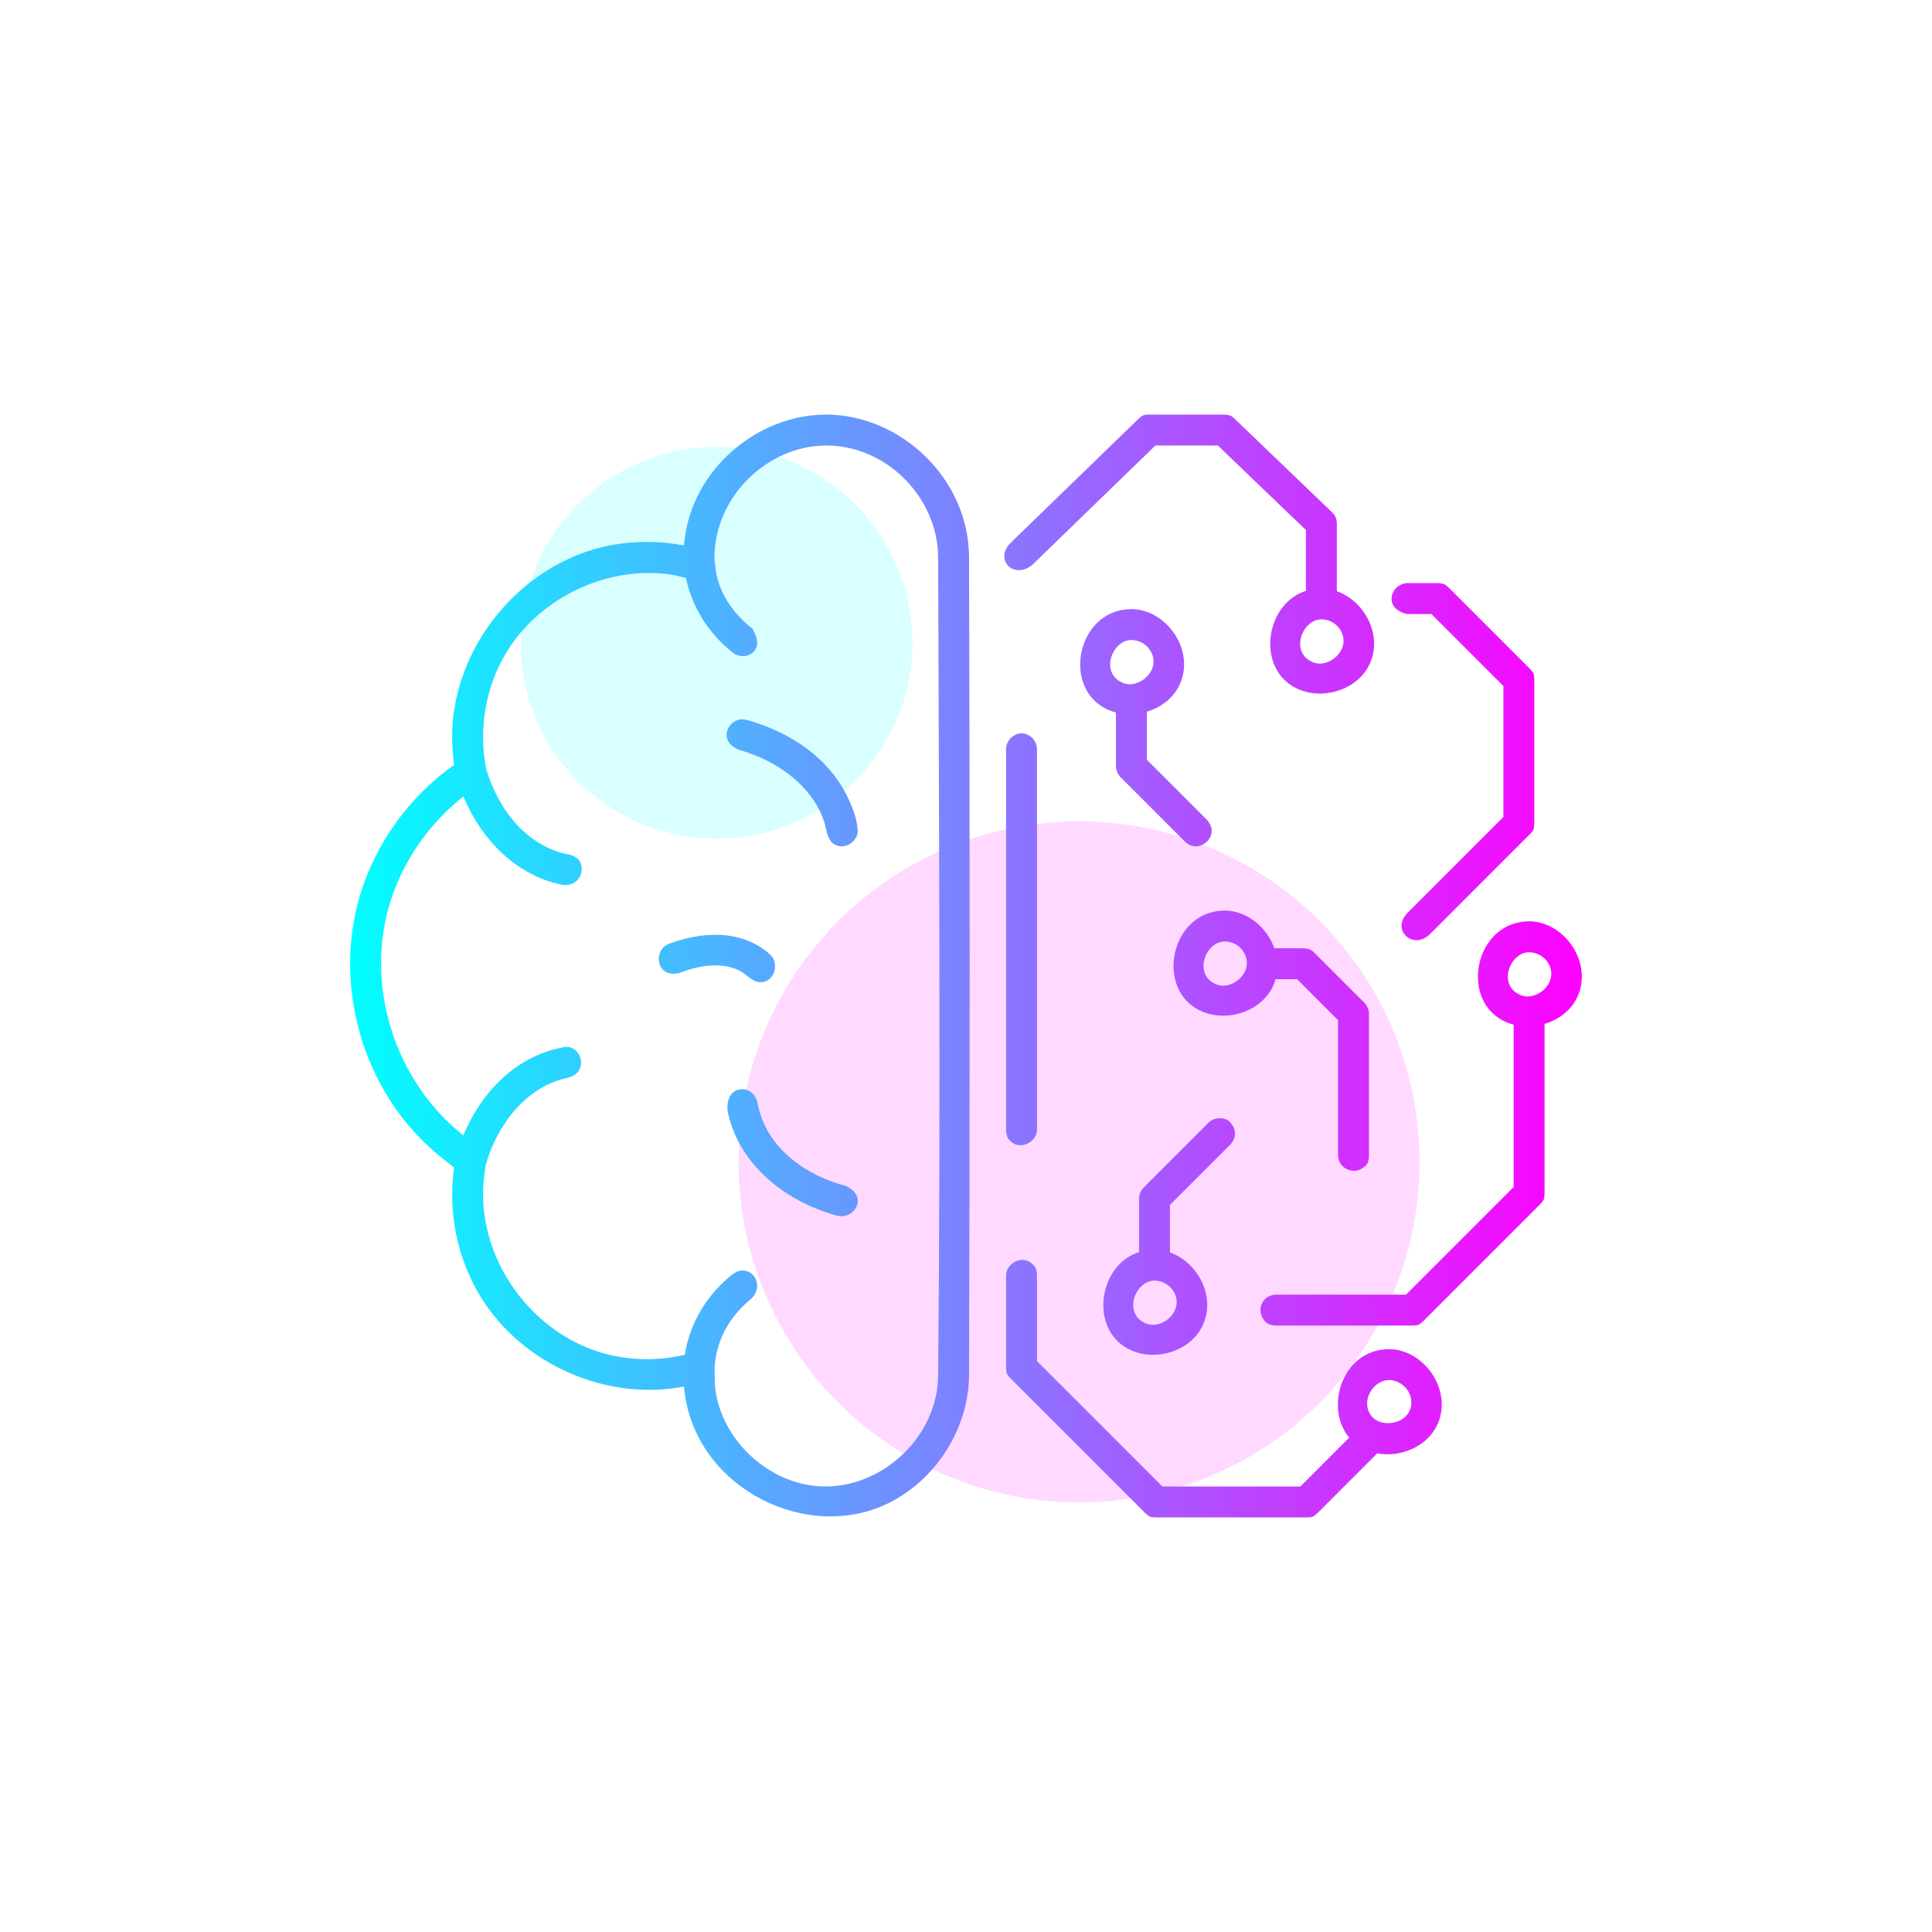
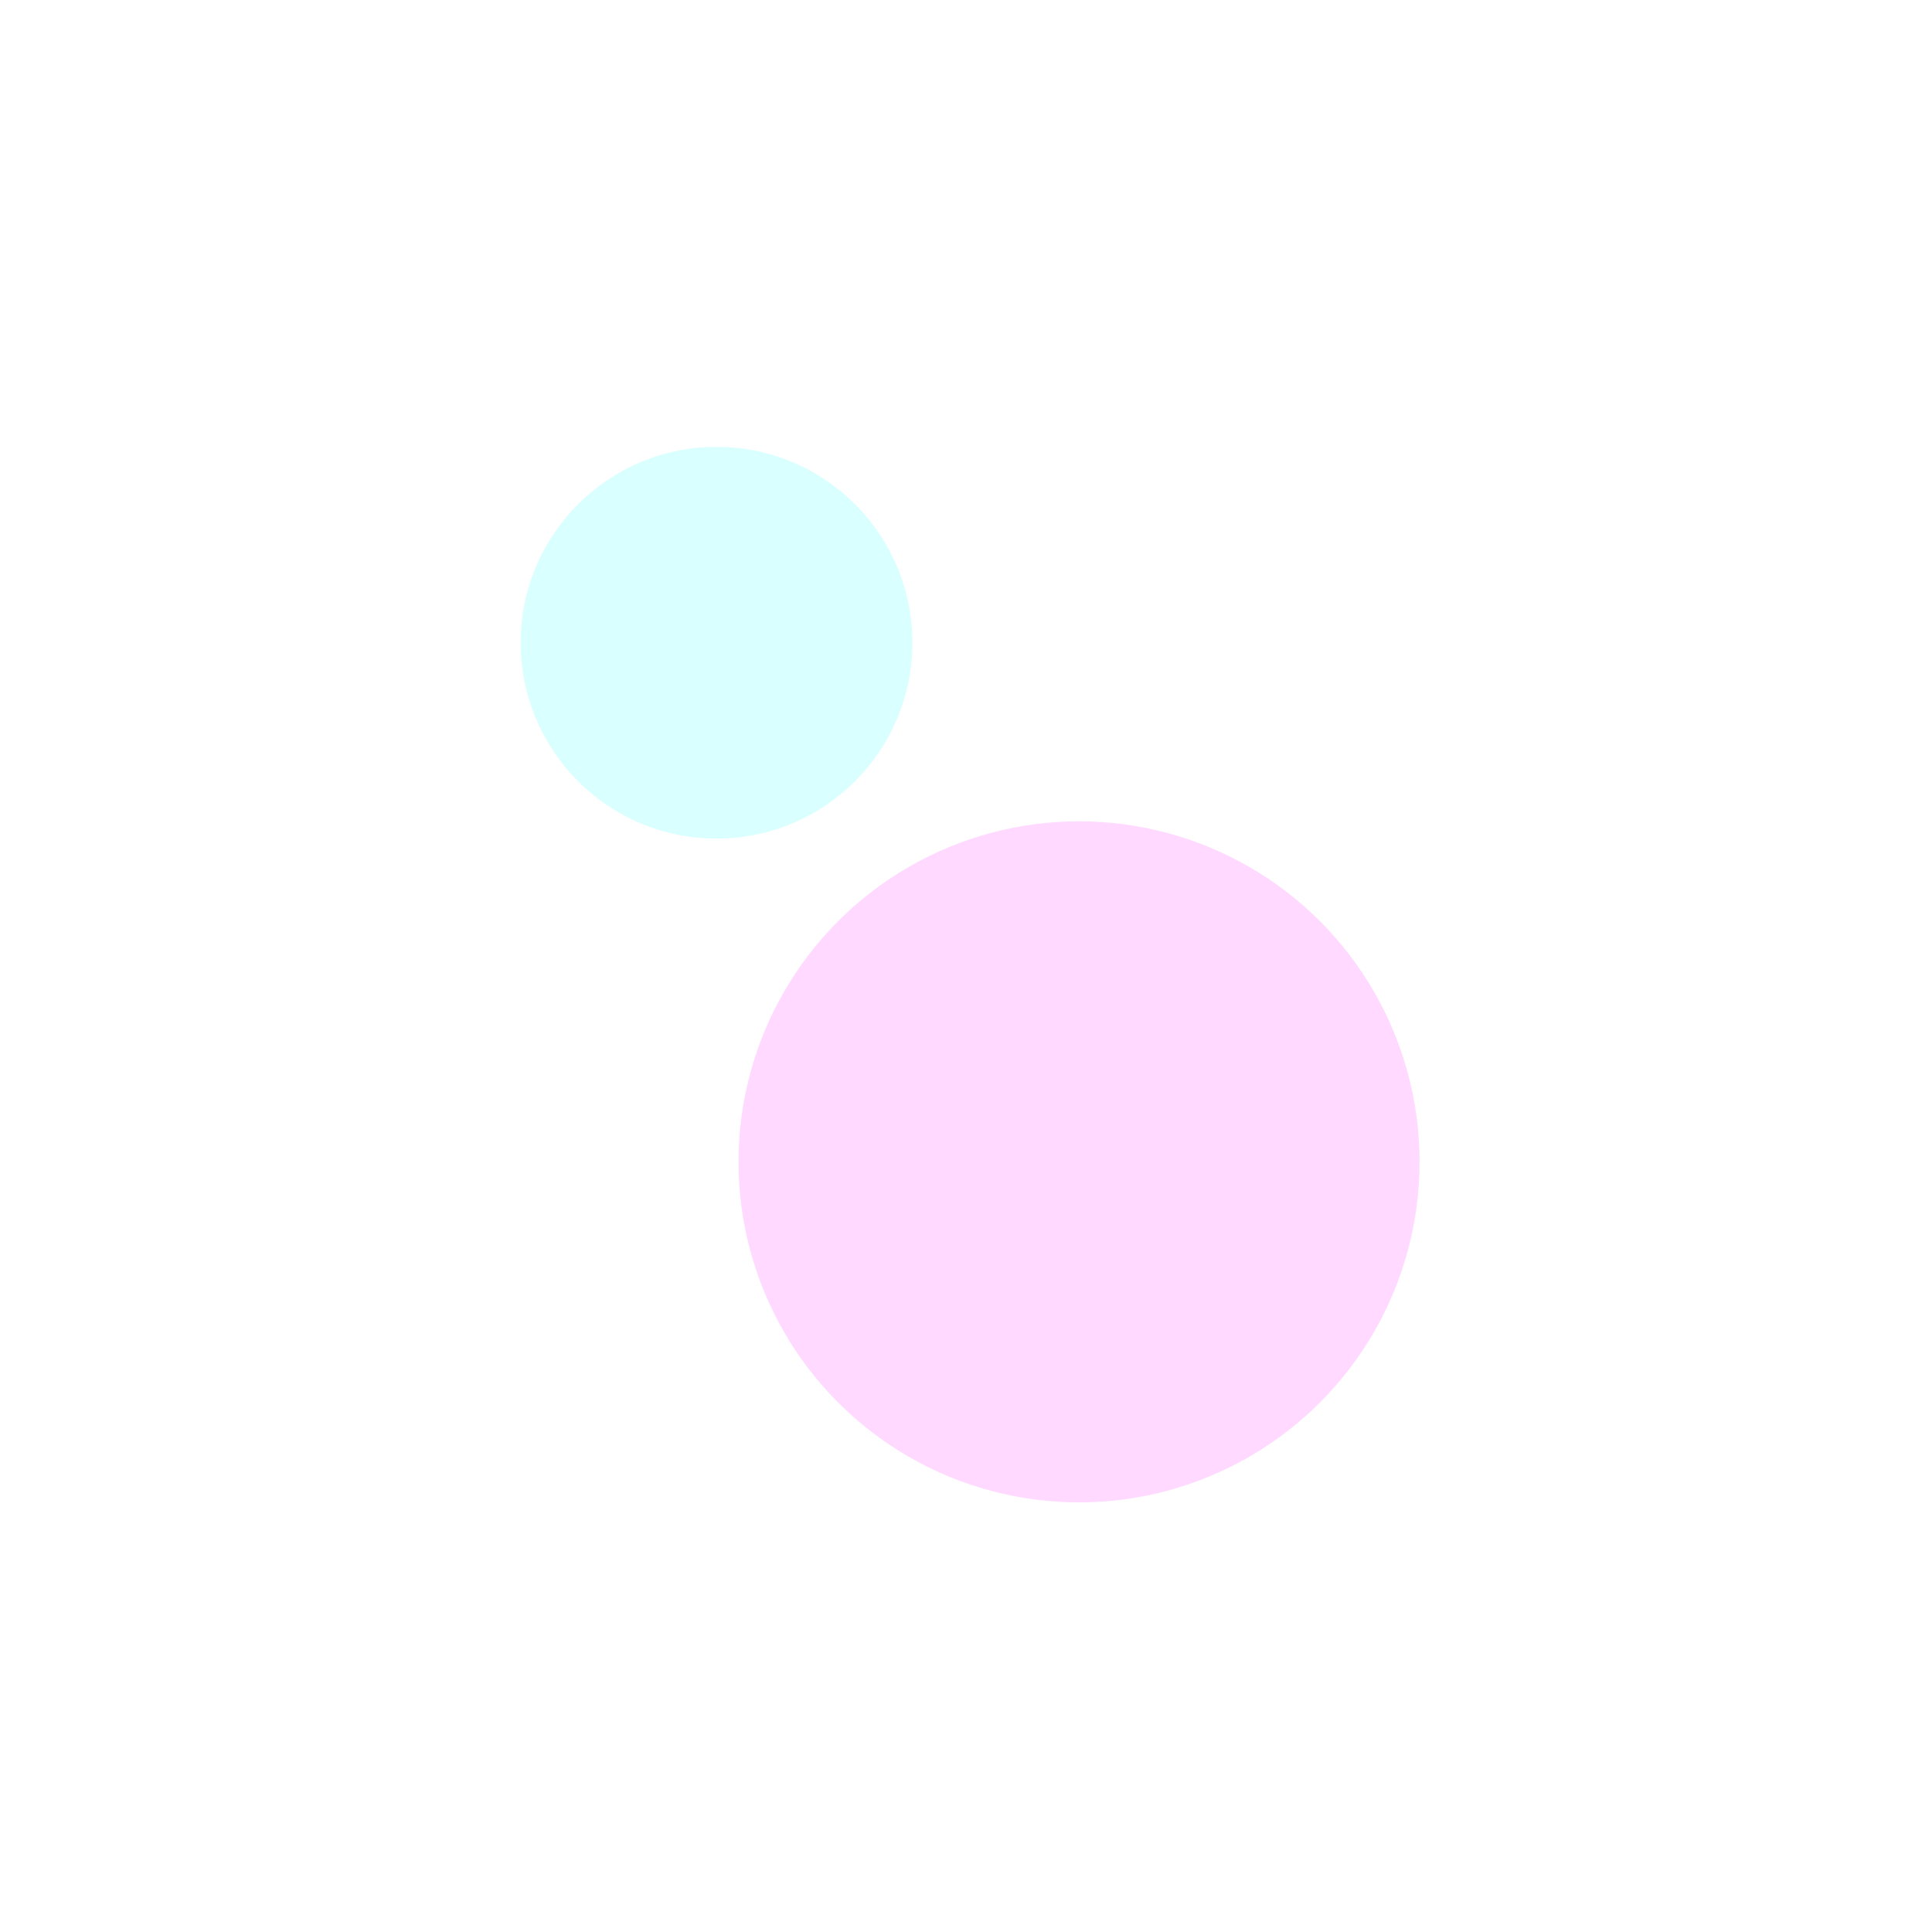
<svg xmlns="http://www.w3.org/2000/svg" width="100%" height="100%" viewBox="0 0 1000 1000" version="1.1" xml:space="preserve" style="fill-rule:evenodd;clip-rule:evenodd;stroke-linejoin:round;stroke-miterlimit:1.414;">
-   <rect id="Brain_2" x="0" y="0" width="1000" height="1000" style="fill:none;" />
  <rect x="0" y="0" width="1000" height="1000" style="fill:none;" />
  <circle cx="558.504" cy="601.375" r="176.255" style="fill:#f0f;fill-opacity:0.149;" />
  <circle cx="370.874" cy="332.68" r="101.375" style="fill:#0ff;fill-opacity:0.149;" />
-   <path d="M676.374,785.412l-78.048,0c-3.228,-0.141 -3.384,-0.261 -5.657,-2.344l-69.585,-69.585c-2.183,-2.383 -2.209,-2.578 -2.343,-5.657l0,-47.881c0.292,-6.326 8.422,-10.441 13.389,-5.913c1.595,1.454 2.458,2.603 2.611,5.913l0,44.567l64.899,64.9l71.421,0l25.309,-25.31c-12.886,-15.13 -3.986,-45.321 20.233,-45.779c0.354,-0.003 0.354,-0.003 0.708,0c18.138,0.343 33.005,21.75 24.46,39.474c-5.341,11.078 -18.919,16.685 -30.921,14.453l-30.819,30.818c-2.382,2.183 -2.577,2.209 -5.657,2.344Zm-248.222,-570.822c38.05,0.36 73.035,32.93 73.425,73.425c0.421,141.323 0.421,282.647 0,423.97c-0.28,29.048 -19.147,56.988 -45.972,67.957c-41.918,17.141 -97.247,-11.874 -101.577,-62.261c-39.584,7.719 -83.528,-11.212 -105.095,-46.21c-12.254,-19.887 -17.163,-43.951 -13.908,-67.188c0,0 -8.403,-6.307 -14.357,-11.963c-33.877,-32.184 -47.832,-83.551 -34.39,-128.684c8.088,-27.154 25.57,-51.307 48.73,-67.726c0,0 -0.924,-7.471 -0.997,-13.312c-0.582,-47.133 35.806,-92.091 82.996,-100.531c12.189,-2.18 24.765,-2.079 36.976,0.244c0,0 0.619,-5.884 1.684,-10.496c7.309,-31.64 37.261,-56.472 70.581,-57.213c0.635,-0.01 1.269,-0.014 1.904,-0.012Zm-58.278,493.301l0.007,0.058c0.159,1.437 -0.182,6.693 0.358,10.938c3.37,26.486 27.314,48.9 54.083,50.429c30.92,1.766 60.736,-24.575 61.252,-57.058c1.363,-141.374 0.425,-282.762 0.003,-424.142c-0.287,-29.855 -25.809,-57.226 -57.526,-57.526c-0.25,-0.001 -0.5,-0.001 -0.75,0c-30.3,0.287 -57.759,26.697 -57.514,58.677c0.42,3.263 0.676,6.829 1.504,10.018c2.7,10.396 9.584,19.38 18.104,26.083c0,0 6.12,8.862 -0.748,13.097c-2.76,1.701 -6.477,1.477 -9.145,-0.522c-0.502,-0.396 -0.502,-0.395 -1.001,-0.794c-11.878,-9.65 -20.356,-23.028 -23.429,-37.958c-2.403,-0.631 -5.026,-1.379 -7.573,-1.761c-34.411,-5.155 -71.05,13.226 -87.498,43.933c-8.767,16.365 -11.816,35.632 -8.841,53.939c0.929,5.713 3.826,12.497 7.311,18.871c7.551,13.812 20.138,25.305 36.418,28.228c0,0 2.477,0.606 3.951,1.939c5.154,4.659 1.265,15.381 -8.133,13.555c-23.099,-4.658 -41.398,-22.879 -50.847,-45.627c-18.14,14.278 -31.864,34.188 -38.372,56.356c-12.429,42.339 3.022,91.027 38.325,119.052c9.228,-22.117 26.914,-40.971 51.663,-45.596c0,0 0.312,-0.289 2.454,-0.181c7.803,0.792 10.589,13.862 -0.613,16.122c-21.113,4.414 -36.317,24.677 -41.954,45.105c-0.368,3.29 -0.987,6.875 -1.195,10.216c-2.559,41.279 28.623,82.04 70.701,89.021c7.63,1.265 15.436,1.483 23.125,0.657c3.532,-0.379 7.037,-0.987 10.494,-1.807c2.46,-16.203 11.375,-31.102 24.522,-41.531c1.65,-1.309 3.577,-2.123 5.732,-2.094c6.92,0.417 10.245,9.722 3.394,15.288c-10.503,8.672 -17.492,21.041 -18.262,35.015Zm348.932,6.431c-8.129,0.154 -14.471,10.689 -9.34,18.088c5.613,8.093 23.123,4.14 20.845,-8.602c-0.945,-5.286 -5.946,-9.523 -11.505,-9.486Zm-129.241,-66.247l0,-27.721c0.059,-2.118 0.875,-4.104 2.343,-5.657l33.609,-33.61c1.708,-1.61 3.935,-2.453 6.355,-2.312c3.71,0.433 4.226,1.468 5.279,2.651c2.722,3.059 2.904,7.558 -0.32,10.975l-31.266,31.267l0,24.575c14.334,5.081 24.118,22.914 16.814,38.064c-7.451,15.456 -30.939,20.262 -43.811,7.988c-13.486,-12.861 -8.113,-40.082 10.997,-46.22Zm193.9,-117.698c-4.042,-1.05 -7.839,-3.033 -10.996,-6.043c-15.144,-14.438 -6.511,-46.983 18.642,-47.462c0.354,-0.002 0.354,-0.002 0.707,0c18.158,0.346 33.005,21.751 24.461,39.474c-3.269,6.78 -9.624,11.511 -16.814,13.649l0,87.713c-0.141,3.228 -0.261,3.384 -2.344,5.657l-60.392,60.393c-2.382,2.182 -2.578,2.208 -5.657,2.343l-70.658,0c-4.802,-0.21 -5.928,-2.268 -6.928,-4c-2.772,-4.801 -0.027,-11.697 6.928,-12l67.344,0l55.707,-55.707l0,-84.017Zm-186.051,132.455c-9.847,0.189 -16.387,17.063 -4.331,22.167c8.266,3.5 19.709,-6.211 14.759,-15.875c-1.946,-3.798 -6.038,-6.319 -10.428,-6.292Zm-212.71,-99.028c1.24,0.126 1.441,0.222 1.98,0.407c2.899,0.989 4.834,3.733 5.423,6.885c0.067,0.347 0.067,0.347 0.137,0.693c1.649,7.897 5.315,15.296 10.651,21.424c9.018,10.356 21.63,17.1 34.868,20.644c0,0 5.713,2.339 6.17,7.024c0.512,5.253 -5.018,9.86 -10.578,8.359c-25.964,-7.01 -50.269,-25.542 -56.491,-52.876c-1.266,-5.564 0.723,-12.108 6.625,-12.559c0.783,-0.06 0.966,-0.013 1.215,-0.001Zm275.523,-56.969c-0.382,1.327 -0.883,2.644 -1.508,3.941c-7.452,15.456 -30.936,20.26 -43.809,7.988c-15.149,-14.44 -6.514,-46.983 18.641,-47.462c0.354,-0.002 0.353,-0.002 0.708,0c11.43,0.217 21.556,8.788 25.35,19.533l15.091,0c0.174,0.006 0.349,0.012 0.523,0.017c2.876,0.283 3.561,0.854 5.134,2.326l25.871,25.872c1.44,1.537 2.274,3.53 2.343,5.657l0,73.406c-0.163,4.672 -1.496,5.071 -3.074,6.304c-4.693,3.666 -12.682,0.677 -12.926,-6.304l0,-70.093l-21.185,-21.185l-11.159,0Zm-130.702,-127.254c3.98,0.591 7.015,3.878 7.216,7.962l0,197.51c-0.312,6.339 -8.908,10.407 -13.657,5.657c-1.42,-1.42 -2.185,-2.435 -2.343,-5.657l0,-197.51c0.223,-4.538 3.943,-8.199 8.784,-7.962Zm261.789,113.29c-9.848,0.187 -16.385,17.065 -4.332,22.166c8.269,3.5 19.722,-6.185 14.759,-15.875c-1.945,-3.798 -6.035,-6.319 -10.427,-6.291Zm-157.56,-5.57c-9.876,0.188 -16.276,17.111 -4.332,22.166c8.416,3.562 19.98,-6.557 14.563,-16.242c-2.039,-3.646 -5.79,-5.952 -10.231,-5.924Zm-263.032,-3.465c10.238,0.067 20.522,3.301 28.046,10.396c4.76,4.489 2.129,14.286 -5.289,14.15c-4.274,-0.078 -7.11,-4.306 -11.061,-6.161c-9.788,-4.598 -21.322,-2.31 -30.871,1.416c0,0 -4.289,1.147 -7.197,-0.699c-4.951,-3.143 -4.504,-11.937 1.747,-14.349c0.286,-0.111 0.572,-0.219 0.86,-0.325c7.601,-2.808 15.635,-4.446 23.765,-4.428Zm374.182,-181.989c2.999,0.395 3.11,0.618 4.959,2.313l41.944,41.944c2.183,2.382 2.209,2.577 2.343,5.656l0,74.423c-0.141,3.228 -0.261,3.384 -2.343,5.657l-51.872,51.871c-8.45,8.096 -20.235,-2.221 -11.313,-11.313l49.528,-49.529l0,-67.795l-37.257,-37.257l-12.647,0c0,0 -7.163,-1.278 -7.928,-6.926c-0.607,-4.481 3.241,-8.864 7.928,-9.074l15.96,0c0.233,0.01 0.465,0.02 0.698,0.03Zm-167.31,66.931c-4.041,-1.05 -7.837,-3.033 -10.995,-6.043c-15.149,-14.44 -6.514,-46.983 18.641,-47.462c0.354,-0.003 0.354,-0.003 0.709,0c18.147,0.345 33.006,21.747 24.46,39.474c-3.27,6.78 -9.624,11.51 -16.815,13.648l0,24.855l31.267,31.266c0,0 1.928,2.244 2.259,4.498c0.94,6.423 -7.559,12.49 -13.573,6.816l-33.609,-33.61c-1.455,-1.538 -2.285,-3.55 -2.344,-5.656l0,-27.786Zm-193.058,3.531c1.915,0.153 3.771,0.831 5.637,1.42c19.796,6.252 38.227,18.556 47.83,37.443c2.937,5.776 5.458,12.032 5.944,18.391c0.438,5.723 -6.826,10.947 -12.377,7.291c-3.344,-2.203 -3.597,-6.92 -4.837,-10.996c-4.854,-15.95 -19.298,-27.965 -34.328,-34.279c-3.208,-1.348 -6.501,-2.504 -9.86,-3.418c0,0 -5.679,-2.127 -6.358,-6.684c-0.676,-4.532 3.12,-9.077 7.944,-9.18c0.135,0.004 0.27,0.008 0.405,0.012Zm213.491,-141.721l-63.717,61.793c-9.399,7.746 -20.05,-2.525 -11.139,-11.486l66.045,-64.049c2.366,-2.107 2.55,-2.128 5.569,-2.258l38.799,0c0.227,0.01 0.453,0.02 0.68,0.029c2.931,0.376 3.043,0.598 4.862,2.201l50.355,48.361c1.47,1.53 2.333,2.646 2.459,5.77l0,35.037c14.327,5.081 24.117,22.915 16.814,38.064c-7.452,15.456 -30.937,20.259 -43.81,7.989c-13.474,-12.844 -8.112,-40.084 10.996,-46.222l0,-31.46l-45.575,-43.769l-32.338,0Zm-12.583,100.684c-9.876,0.188 -16.277,17.11 -4.332,22.166c8.415,3.562 19.979,-6.557 14.562,-16.242c-2.039,-3.646 -5.804,-5.953 -10.23,-5.924Zm98.73,-10.694c-0.206,0.009 -0.412,0.01 -0.616,0.004c-9.759,0.443 -15.954,17.141 -4.1,22.159c8.413,3.563 19.979,-6.557 14.562,-16.242c-1.98,-3.54 -5.574,-5.817 -9.846,-5.921Z" style="fill:url(#_Linear1);" />
  <defs>
    <linearGradient id="_Linear1" x1="0" y1="0" x2="1" y2="0" gradientUnits="userSpaceOnUse" gradientTransform="matrix(637.544,0,0,570.823,181.215,500)">
      <stop offset="0" style="stop-color:#0ff;stop-opacity:1" />
      <stop offset="1" style="stop-color:#f0f;stop-opacity:1" />
    </linearGradient>
  </defs>
</svg>